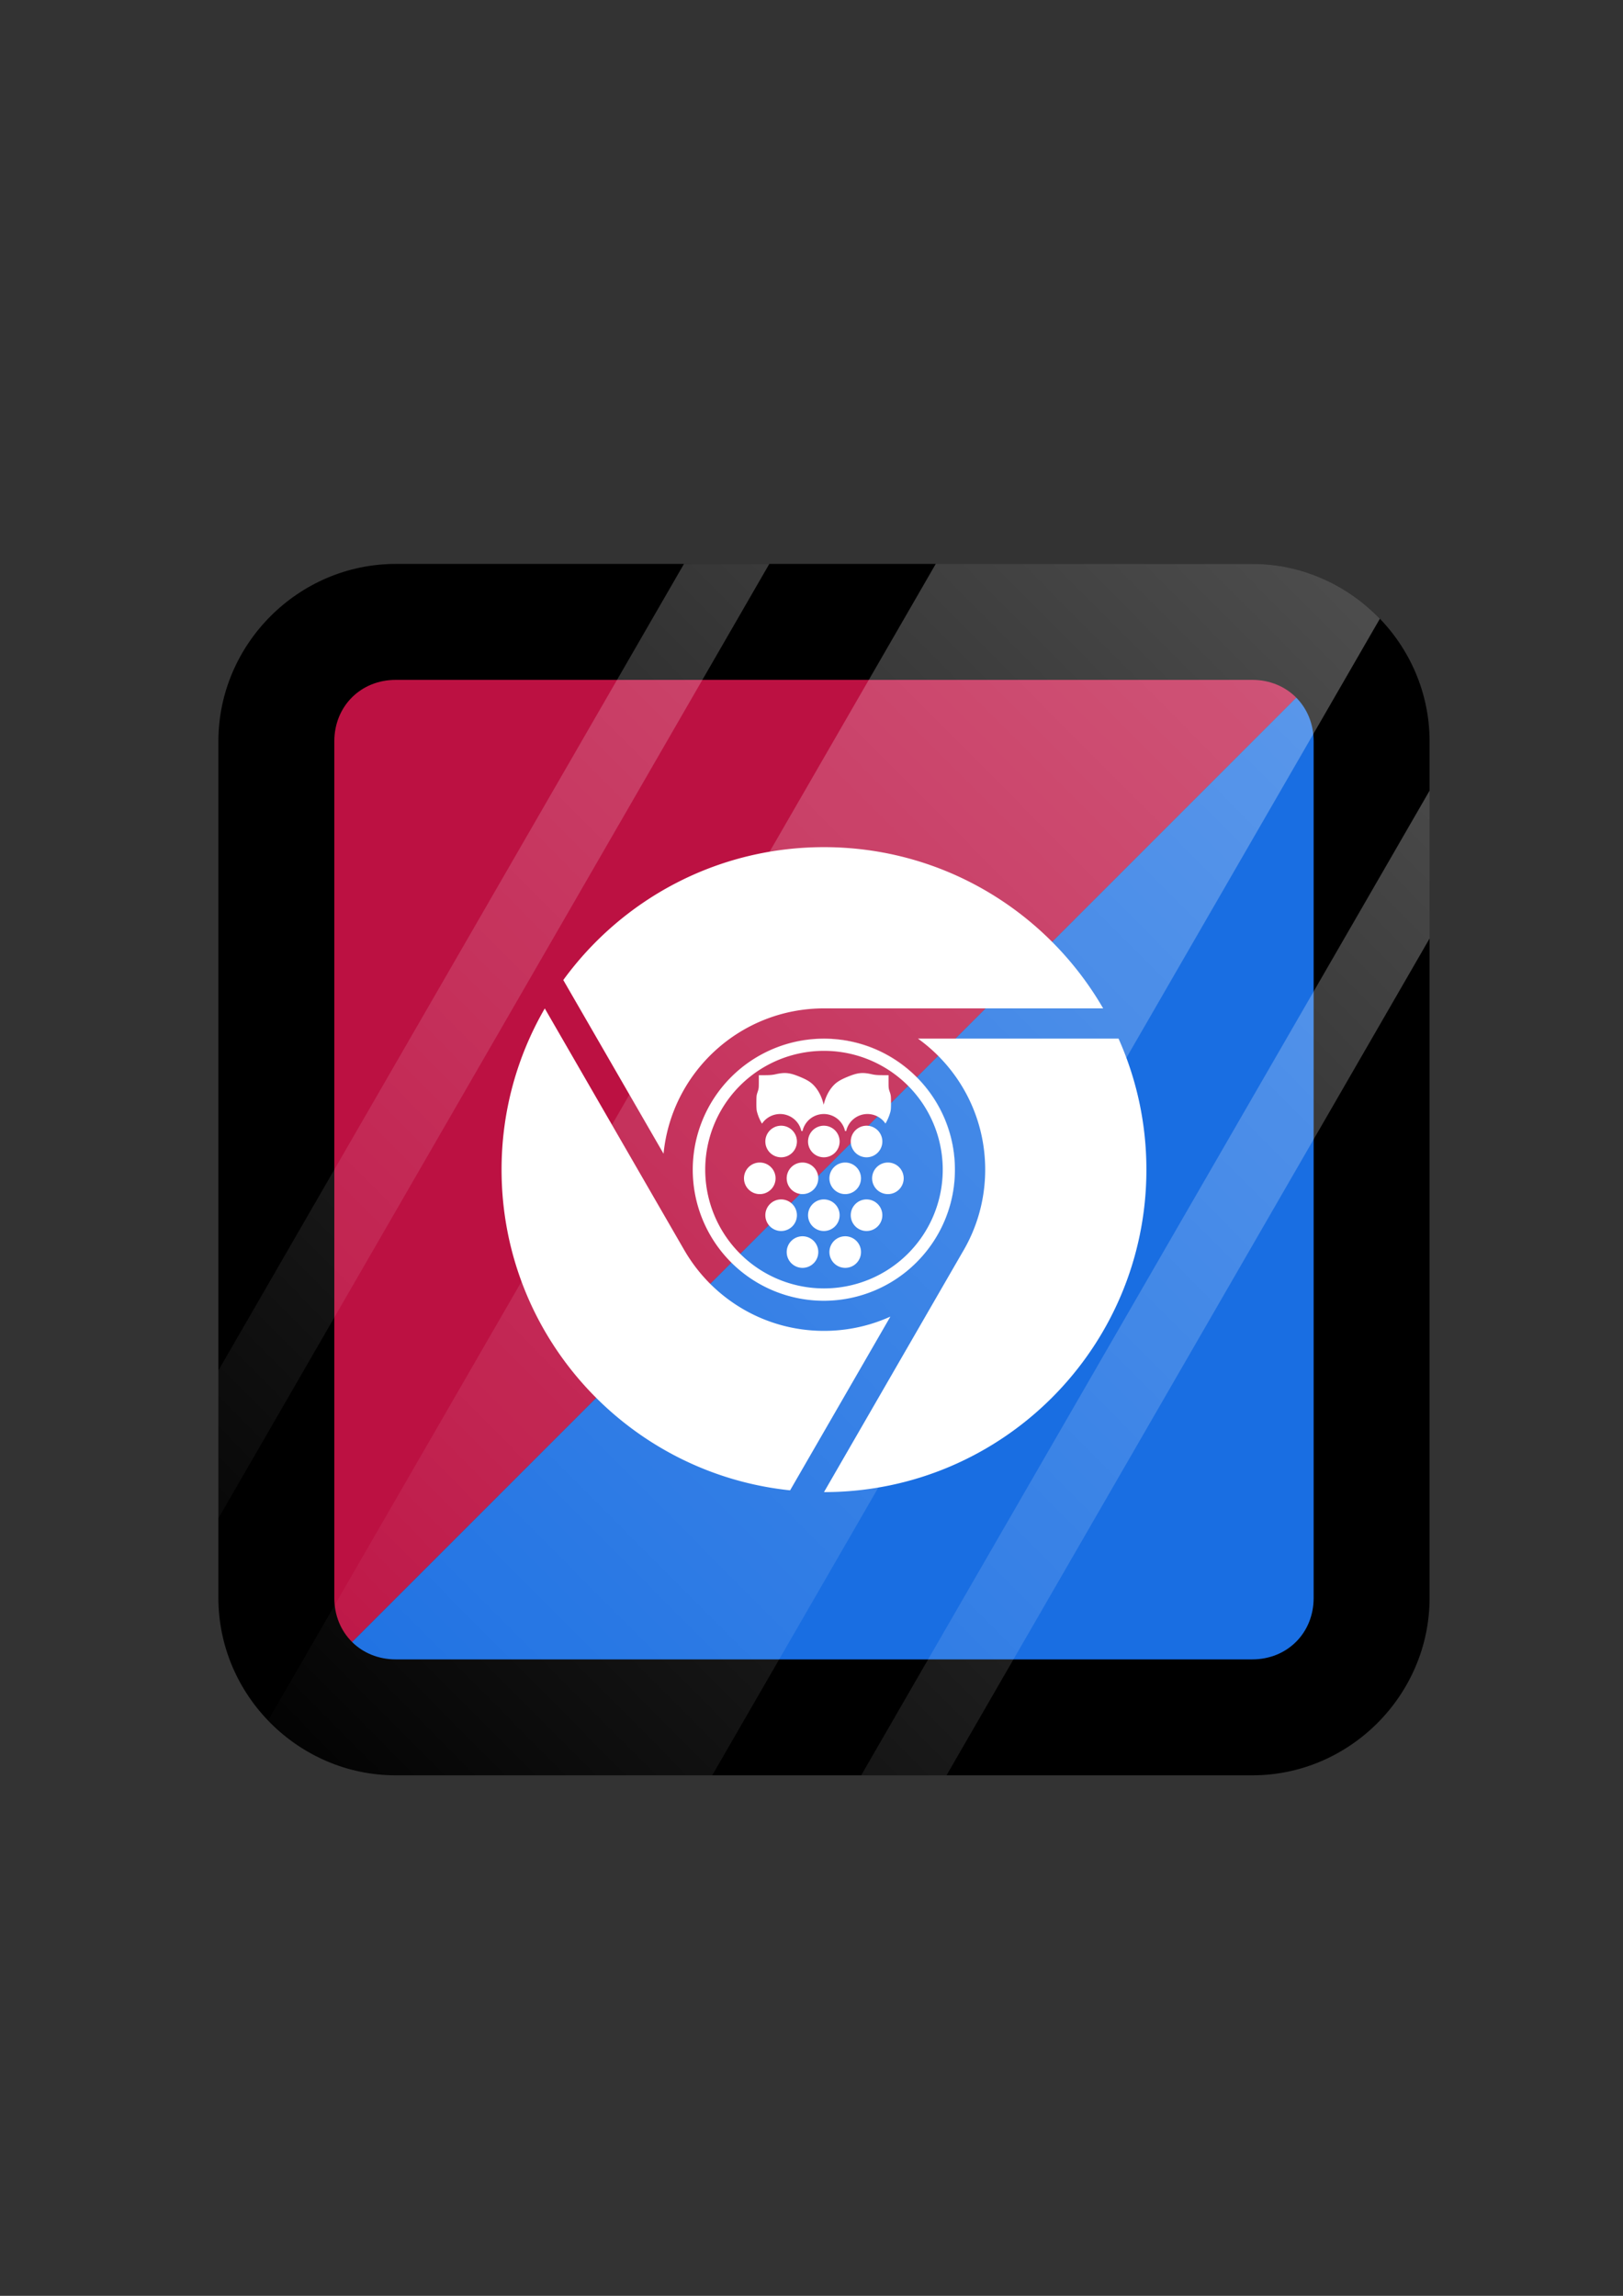
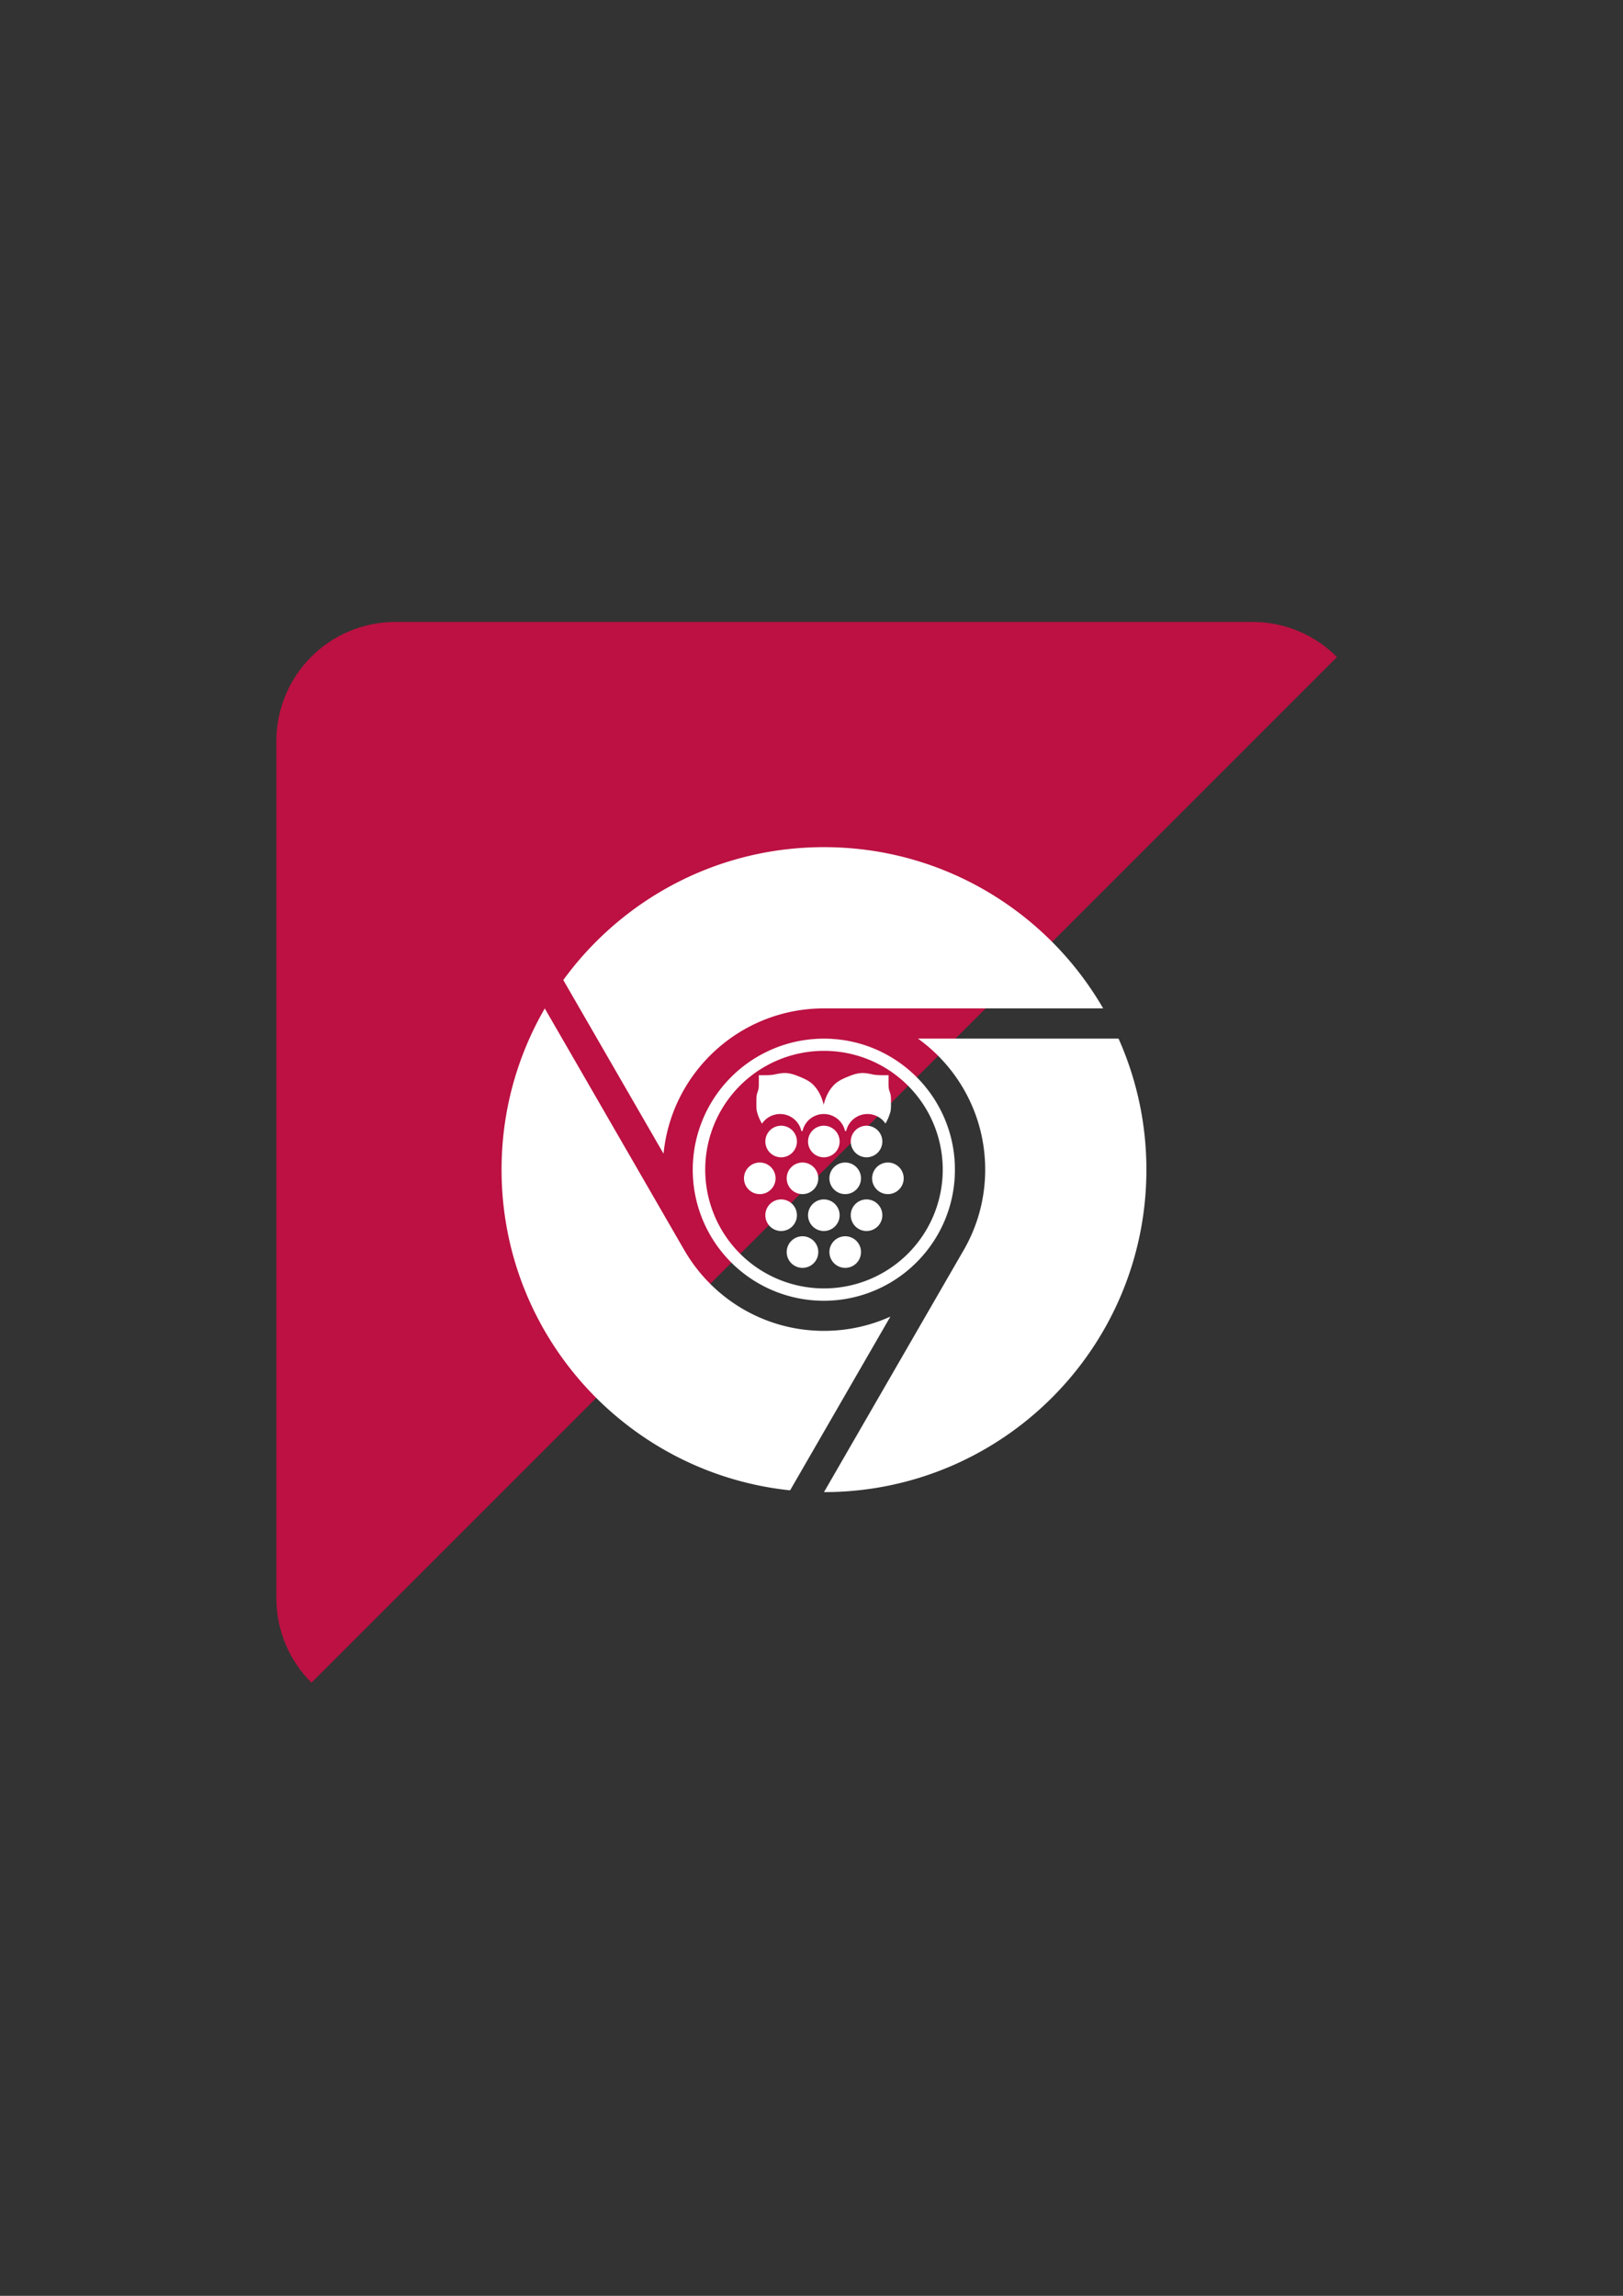
<svg xmlns="http://www.w3.org/2000/svg" xmlns:ns1="http://www.inkscape.org/namespaces/inkscape" xmlns:ns2="http://sodipodi.sourceforge.net/DTD/sodipodi-0.dtd" xmlns:xlink="http://www.w3.org/1999/xlink" width="210mm" height="297mm" viewBox="0 0 210 297" version="1.1" id="svg988" ns1:version="1.2.1 (9c6d41e410, 2022-07-14)" ns2:docname="232308958-35547bb1-74a4-4b33-8126-63b7ebe6a5d9.svg" ns1:export-filename="fullpageos-logo-april-2023-new-rasp.png" ns1:export-xdpi="629.29578" ns1:export-ydpi="629.29578" xml:space="preserve">
  <rect x="0" y="0" width="210" height="297" fill="#333333" stroke="none" />
  <ns2:namedview id="namedview990" pagecolor="#505050" bordercolor="#ffffff" borderopacity="1" ns1:showpageshadow="0" ns1:pageopacity="0" ns1:pagecheckerboard="1" ns1:deskcolor="#505050" ns1:document-units="mm" showgrid="false" ns1:zoom="0.47748556" ns1:cx="388.49343" ns1:cy="723.58209" ns1:window-width="1920" ns1:window-height="1001" ns1:window-x="2391" ns1:window-y="-9" ns1:window-maximized="1" ns1:current-layer="svg988" showguides="true">
    <ns2:guide position="105.106,134.199" orientation="0,-1" id="guide3166" ns1:locked="false" />
    <ns2:guide position="106.575,134.884" orientation="1,0" id="guide3168" ns1:locked="false" />
    <ns2:guide position="109.808,144.386" orientation="0,-1" id="guide3170" ns1:locked="false" />
    <ns2:guide position="107.534,135.821" orientation="0,-1" id="guide3174" ns1:locked="false" />
  </ns2:namedview>
  <defs id="defs985">
    <linearGradient ns1:collect="always" xlink:href="#linearGradient13030" id="linearGradient940" gradientUnits="userSpaceOnUse" x1="623.015" y1="-263.68" x2="567.678" y2="-58.961" gradientTransform="rotate(30,-240.622,-921.219)" />
    <linearGradient ns1:collect="always" id="linearGradient13030">
      <stop style="stop-color:#ffffff;stop-opacity:1;" offset="0" id="stop13026" />
      <stop style="stop-color:#ffffff;stop-opacity:0;" offset="1" id="stop13028" />
    </linearGradient>
  </defs>
  <g ns1:label="Layer 1" ns1:groupmode="layer" id="layer1" ns1:export-filename="layer1.svg" ns1:export-xdpi="82.937805" ns1:export-ydpi="82.937805">
    <g id="g1837" transform="rotate(-135,106.615,151.311)">
      <path id="path901-06-7" style="color:#000000;display:inline;fill:#bc1142;stroke-width:15" d="m 106.575,245.132 c 3.961,0.01 7.926,-1.501 10.961,-4.536 l 78.364,-78.364 c 6.051,-6.051 6.051,-15.793 0,-21.844 L 117.536,62.025 c -3.035,-3.035 -7,-4.546 -10.961,-4.536 z" />
-       <path id="path1832" style="color:#000000;display:inline;fill:#196ee2;fill-opacity:1;stroke-width:15" d="M 106.575,245.132 V 57.489 c -3.935,0.01 -7.867,1.52 -10.883,4.536 L 17.329,140.389 c -6.051,6.051 -6.051,15.793 0,21.844 l 78.364,78.364 c 3.015,3.015 6.947,4.526 10.883,4.536 z" />
    </g>
-     <path style="color:#000000;display:inline;fill:#000000" d="m 51.203,72.953 c -12.582,0 -22.945,10.363 -22.945,22.945 V 206.723 c 0,12.582 10.363,22.945 22.945,22.945 h 110.824 c 12.582,0 22.945,-10.363 22.945,-22.945 V 95.898 c 0,-12.582 -10.363,-22.945 -22.945,-22.945 z m 0,15 h 110.824 c 4.532,0 7.945,3.414 7.945,7.945 V 206.723 c 0,4.532 -3.414,7.945 -7.945,7.945 H 51.203 c -4.532,0 -7.945,-3.414 -7.945,-7.945 V 95.898 c 0,-4.532 3.414,-7.945 7.945,-7.945 z" id="path903-40-5" />
    <path id="path34-4-1-3" style="display:inline;fill:#ffffff;stroke-width:0.163" d="M 106.614 109.592 C 92.745 109.592 80.467 116.368 72.884 126.783 L 85.857 149.253 C 86.89 138.699 95.789 130.452 106.614 130.451 L 106.615 130.451 L 142.738 130.451 C 135.523 117.986 122.053 109.592 106.614 109.592 z M 70.489 130.457 C 66.94 136.593 64.897 143.711 64.897 151.31 L 64.897 151.311 C 64.897 172.87 81.251 190.607 102.231 192.799 L 115.207 170.323 C 112.587 171.509 109.678 172.169 106.615 172.169 C 98.895 172.169 92.157 167.973 88.551 161.739 C 88.505 161.66 88.457 161.582 88.412 161.501 L 70.489 130.457 z M 106.614 134.363 C 103.779 134.363 101.106 135.06 98.758 136.291 A 16.959 16.953 0 0 1 106.594 134.37 A 16.959 16.953 0 0 1 106.614 134.37 A 16.959 16.953 0 0 1 123.553 151.322 A 16.959 16.953 0 0 1 119.304 162.543 C 121.954 159.553 123.563 155.62 123.563 151.311 C 123.563 141.951 115.975 134.363 106.615 134.363 L 106.614 134.363 z M 118.776 134.363 C 124.043 138.149 127.474 144.329 127.474 151.311 C 127.474 155.223 126.396 158.883 124.522 162.012 L 106.615 193.028 C 129.655 193.028 148.333 174.35 148.333 151.311 C 148.333 145.274 147.04 139.542 144.73 134.363 L 118.776 134.363 z M 98.667 136.339 C 98.12 136.63 97.59 136.95 97.081 137.298 A 16.959 16.953 0 0 1 98.667 136.339 z M 96.84 137.464 C 96.385 137.786 95.947 138.129 95.528 138.492 A 16.959 16.953 0 0 1 96.84 137.464 z M 95.166 138.815 C 94.804 139.146 94.457 139.494 94.125 139.856 A 16.959 16.953 0 0 1 95.166 138.815 z M 93.682 140.359 C 93.398 140.695 93.125 141.041 92.867 141.399 A 16.959 16.953 0 0 1 93.682 140.359 z M 92.434 142.029 C 92.209 142.37 91.998 142.721 91.798 143.08 A 16.959 16.953 0 0 1 92.434 142.029 z M 91.396 143.846 C 91.229 144.187 91.073 144.534 90.928 144.887 A 16.959 16.953 0 0 1 91.396 143.846 z M 90.592 145.775 C 90.481 146.097 90.38 146.423 90.288 146.754 A 16.959 16.953 0 0 1 90.592 145.775 z M 90.02 147.854 C 89.97 148.094 89.927 148.337 89.887 148.581 A 16.959 16.953 0 0 1 90.02 147.854 z M 119.269 162.583 A 16.959 16.953 0 0 1 117.883 163.968 C 118.371 163.534 118.834 163.071 119.269 162.583 z M 117.792 164.049 A 16.959 16.953 0 0 1 116.286 165.228 C 116.81 164.863 117.313 164.469 117.792 164.049 z M 116.17 165.309 A 16.959 16.953 0 0 1 114.545 166.291 C 115.106 165.993 115.649 165.665 116.17 165.309 z M 97.621 165.674 C 97.786 165.777 97.952 165.878 98.121 165.975 A 16.959 16.953 0 0 1 97.621 165.674 z M 114.407 166.364 A 16.959 16.953 0 0 1 112.698 167.132 C 113.284 166.907 113.855 166.651 114.407 166.364 z M 99.252 166.575 C 99.538 166.714 99.828 166.845 100.122 166.967 A 16.959 16.953 0 0 1 99.252 166.575 z M 112.517 167.202 A 16.959 16.953 0 0 1 110.796 167.738 C 111.382 167.589 111.956 167.41 112.517 167.202 z M 100.987 167.3 C 101.368 167.434 101.755 167.555 102.148 167.662 A 16.959 16.953 0 0 1 100.987 167.3 z M 110.495 167.811 A 16.959 16.953 0 0 1 108.882 168.107 C 109.429 168.034 109.967 167.935 110.495 167.811 z M 102.954 167.86 C 103.348 167.946 103.747 168.019 104.15 168.078 A 16.959 16.953 0 0 1 102.954 167.86 z M 108.376 168.168 A 16.959 16.953 0 0 1 106.937 168.254 C 107.422 168.245 107.902 168.216 108.376 168.168 z M 104.912 168.173 C 105.339 168.216 105.771 168.241 106.207 168.252 A 16.959 16.953 0 0 1 104.912 168.173 z " />
    <path id="ellipse4524" style="display:inline;fill:#ffffff;stroke:none;stroke-width:0.262;stroke-opacity:1;fill-opacity:1" d="M 106.594 134.37 A 16.959 16.953 0 0 0 89.635 151.322 A 16.959 16.953 0 0 0 106.594 168.275 A 16.959 16.953 0 0 0 123.553 151.322 A 16.959 16.953 0 0 0 106.594 134.37 z M 106.615 135.944 A 15.366 15.366 0 0 1 121.981 151.31 A 15.366 15.366 0 0 1 106.615 166.676 A 15.366 15.366 0 0 1 91.249 151.31 A 15.366 15.366 0 0 1 106.615 135.944 z M 101.485 138.814 L 101.485 138.814 C 101.152 138.819 100.8 138.871 100.377 138.966 C 99.958 139.06 99.663 139.087 99.014 139.091 L 98.185 139.095 L 98.185 139.95 C 98.185 140.753 98.176 140.831 98.03 141.259 C 97.883 141.687 97.873 141.765 97.868 142.622 C 97.865 143.335 97.884 143.604 97.958 143.87 C 98.107 144.409 98.324 144.911 98.595 145.364 A 2.821 2.821 0 0 1 100.936 144.116 A 2.821 2.821 0 0 1 103.688 146.317 L 103.838 146.317 A 2.821 2.821 0 0 1 106.576 144.117 A 2.821 2.821 0 0 1 106.587 144.116 A 2.821 2.821 0 0 1 109.34 146.317 L 109.488 146.317 A 2.821 2.821 0 0 1 112.238 144.116 A 2.821 2.821 0 0 1 114.569 145.349 C 114.836 144.9 115.05 144.402 115.198 143.869 C 115.271 143.603 115.29 143.335 115.286 142.621 C 115.281 141.765 115.272 141.686 115.126 141.258 C 114.98 140.831 114.97 140.753 114.97 139.95 L 114.97 139.095 L 114.142 139.09 C 113.492 139.087 113.197 139.06 112.778 138.966 C 112.32 138.863 111.945 138.81 111.586 138.814 L 111.586 138.814 C 111.063 138.819 110.575 138.943 109.91 139.204 C 108.84 139.625 108.294 139.945 107.856 140.41 C 107.246 141.058 106.814 141.91 106.577 142.919 C 106.341 141.91 105.908 141.058 105.298 140.41 C 104.861 139.945 104.316 139.624 103.245 139.204 C 102.546 138.929 102.041 138.806 101.485 138.814 z M 101.07 145.629 A 2.044 2.044 0 0 0 99.027 147.673 A 2.044 2.044 0 0 0 101.07 149.716 A 2.044 2.044 0 0 0 103.114 147.673 A 2.044 2.044 0 0 0 101.07 145.629 z M 106.597 145.629 A 2.044 2.044 0 0 0 104.553 147.673 A 2.044 2.044 0 0 0 106.597 149.716 A 2.044 2.044 0 0 0 108.64 147.673 A 2.044 2.044 0 0 0 106.597 145.629 z M 112.123 145.629 A 2.044 2.044 0 0 0 110.079 147.673 A 2.044 2.044 0 0 0 112.123 149.716 A 2.044 2.044 0 0 0 114.166 147.673 A 2.044 2.044 0 0 0 112.123 145.629 z M 98.307 150.391 A 2.044 2.044 0 0 0 96.264 152.435 A 2.044 2.044 0 0 0 98.307 154.478 A 2.044 2.044 0 0 0 100.351 152.435 A 2.044 2.044 0 0 0 98.307 150.391 z M 103.833 150.391 A 2.044 2.044 0 0 0 101.79 152.435 A 2.044 2.044 0 0 0 103.833 154.478 A 2.044 2.044 0 0 0 105.877 152.435 A 2.044 2.044 0 0 0 103.833 150.391 z M 109.36 150.391 A 2.044 2.044 0 0 0 107.316 152.435 A 2.044 2.044 0 0 0 109.36 154.478 A 2.044 2.044 0 0 0 111.404 152.435 A 2.044 2.044 0 0 0 109.36 150.391 z M 114.886 150.391 A 2.044 2.044 0 0 0 112.843 152.435 A 2.044 2.044 0 0 0 114.886 154.478 A 2.044 2.044 0 0 0 116.929 152.435 A 2.044 2.044 0 0 0 114.886 150.391 z M 101.07 155.164 A 2.044 2.044 0 0 0 99.027 157.207 A 2.044 2.044 0 0 0 101.07 159.251 A 2.044 2.044 0 0 0 103.114 157.207 A 2.044 2.044 0 0 0 101.07 155.164 z M 106.597 155.164 A 2.044 2.044 0 0 0 106.198 155.203 A 2.044 2.044 0 0 0 105.814 155.319 A 2.044 2.044 0 0 0 105.461 155.508 A 2.044 2.044 0 0 0 104.897 156.072 A 2.044 2.044 0 0 0 104.553 157.207 A 2.044 2.044 0 0 0 105.814 159.095 A 2.044 2.044 0 0 1 105.815 159.095 A 2.044 2.044 0 0 0 106.198 159.211 A 2.044 2.044 0 0 1 106.198 159.211 A 2.044 2.044 0 0 0 106.597 159.251 A 2.044 2.044 0 0 0 106.996 159.211 A 2.044 2.044 0 0 0 107.379 159.095 A 2.044 2.044 0 0 0 108.041 158.652 A 2.044 2.044 0 0 1 108.042 158.652 A 2.044 2.044 0 0 0 108.64 157.207 A 2.044 2.044 0 0 0 108.041 155.762 A 2.044 2.044 0 0 0 107.935 155.663 A 2.044 2.044 0 0 1 107.934 155.663 A 2.044 2.044 0 0 0 107.821 155.571 A 2.044 2.044 0 0 0 107.311 155.293 A 2.044 2.044 0 0 0 107.031 155.211 A 2.044 2.044 0 0 1 107.031 155.211 A 2.044 2.044 0 0 0 106.888 155.185 A 2.044 2.044 0 0 0 106.597 155.164 z M 112.123 155.164 A 2.044 2.044 0 0 0 110.079 157.207 A 2.044 2.044 0 0 0 112.123 159.251 A 2.044 2.044 0 0 0 114.166 157.207 A 2.044 2.044 0 0 0 112.123 155.164 z M 103.836 159.931 A 2.044 2.044 0 0 0 101.792 161.975 A 2.044 2.044 0 0 0 103.836 164.018 A 2.044 2.044 0 0 0 105.879 161.975 A 2.044 2.044 0 0 0 103.836 159.931 z M 109.362 159.931 A 2.044 2.044 0 0 0 107.319 161.975 A 2.044 2.044 0 0 0 109.362 164.018 A 2.044 2.044 0 0 0 111.406 161.975 A 2.044 2.044 0 0 0 109.362 159.931 z " />
  </g>
-   <path id="rect957-47-9" style="display:inline;opacity:0.3;fill:url(#linearGradient940);fill-opacity:1;stroke:none;stroke-width:21.46;stroke-dasharray:none;stroke-opacity:1" d="M 88.498,72.953 28.258,177.291 v 19.126 L 99.54,72.953 Z m 32.577,0 -86.384,149.622 c 4.187,4.358 10.055,7.092 16.513,7.092 H 92.155 L 178.54,80.045 c -4.188,-4.358 -10.056,-7.092 -16.513,-7.092 z m 63.898,29.331 -73.545,127.383 h 11.043 l 62.502,-108.256 z" />
</svg>